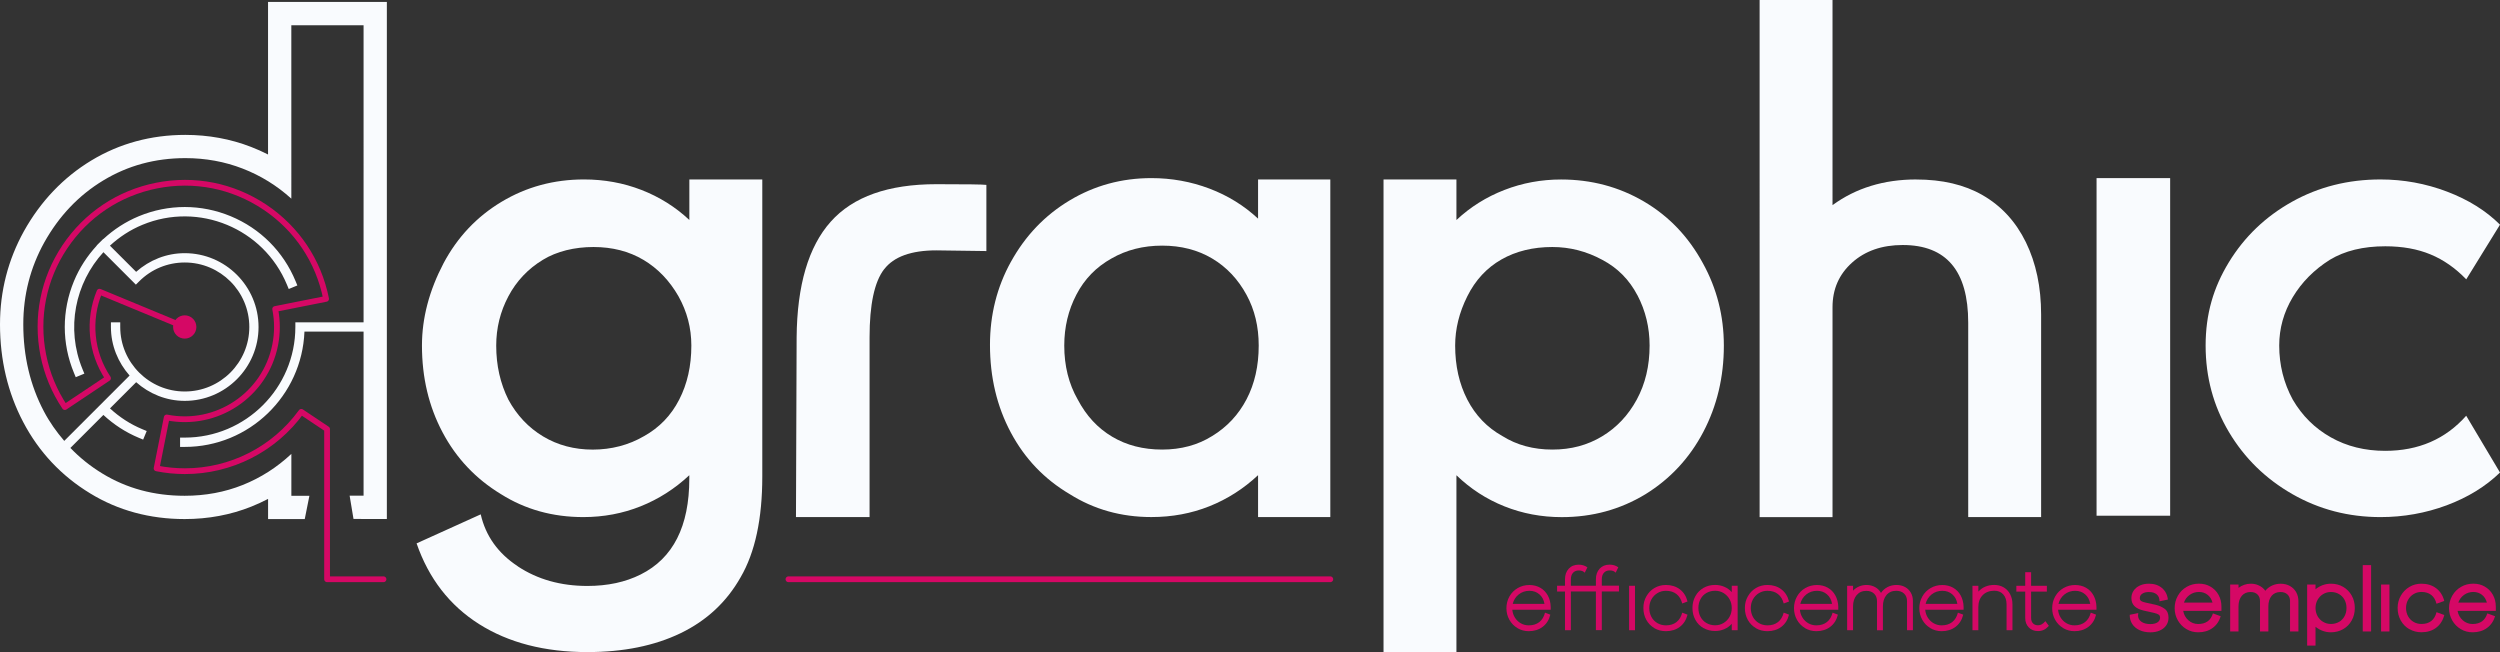
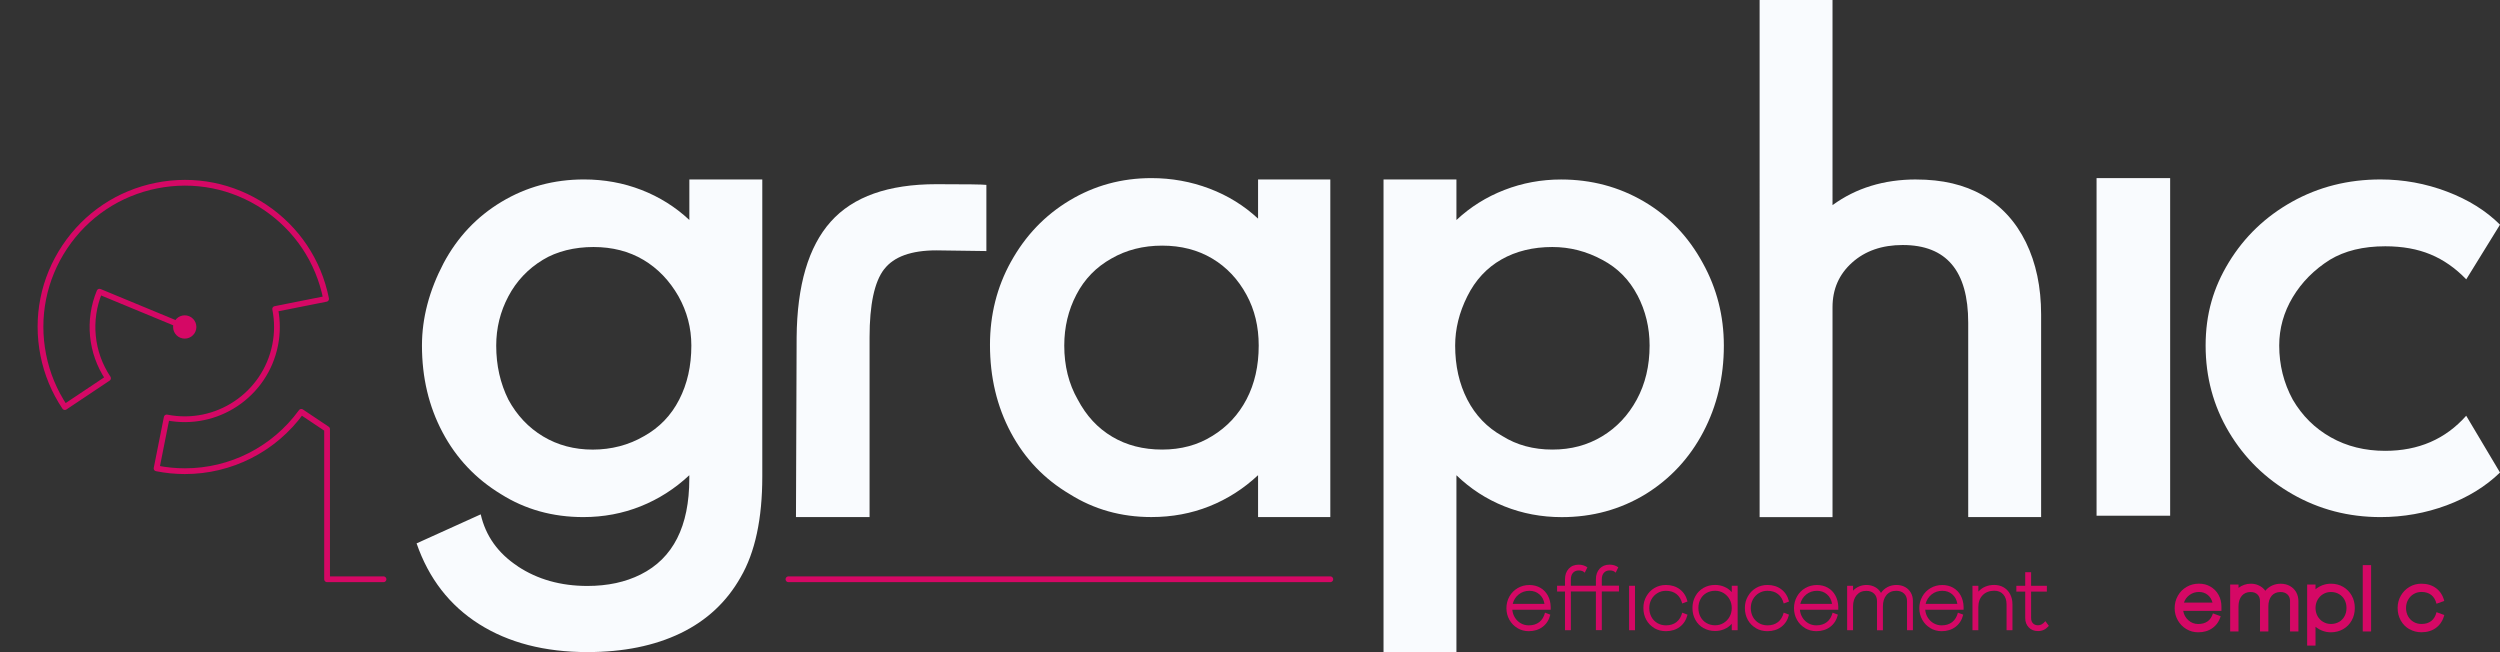
<svg xmlns="http://www.w3.org/2000/svg" viewBox="0 0 687.21 179.26">
  <rect x="0" y="0" width="687.21" height="179.26" fill="#333333" stroke="none" />
  <defs>
    <style>
      .cls-1 {
        fill: #d50865;
      }

      .cls-2 {
        fill: none;
        stroke: #d50865;
        stroke-linecap: round;
        stroke-linejoin: round;
        stroke-width: 1.58px;
      }

      .cls-3 {
        fill: #f9fbfe;
      }
    </style>
  </defs>
  <g id="naming">
    <g>
-       <path class="cls-3" d="M99.94,.54h-26.26V42.47c-1.51-.77-3.06-1.47-4.65-2.08-5.67-2.2-11.76-3.31-18.09-3.31-9.43,0-18.13,2.37-25.86,7.05-7.67,4.65-13.9,11.18-18.51,19.43-4.36,7.88-6.57,16.48-6.57,25.58,0,9.8,2.15,18.86,6.4,26.92,4.3,8.18,10.49,14.77,18.4,19.57,7.64,4.68,16.39,7.05,25.96,7.05,6.49,0,12.66-1.15,18.34-3.43,1.57-.63,3.1-1.33,4.59-2.11v5.54h10.08l1.28-6.4h-4.96v-11.51c-3.96,3.71-8.42,6.56-13.37,8.54-4.95,1.98-10.27,2.97-15.96,2.97-8.42,0-15.96-2.04-22.64-6.13-3.29-2-6.2-4.35-8.77-7.02l9.07-9.07c2.86,2.65,6.12,4.78,9.75,6.29l1.18,.49,.98-2.36-1.18-.49c-3.32-1.37-6.3-3.32-8.92-5.73l7.2-7.2c3.58,3.16,8.22,5.13,13.35,5.13,11.19,0,20.29-9.11,20.29-20.3s-9.1-20.3-20.29-20.3c-4.99,0-9.66,1.86-13.36,5.13l-7.2-7.19c2.55-2.35,5.53-4.33,8.92-5.73,15.48-6.43,33.32,.96,39.74,16.46l.49,1.18,2.37-.98-.49-1.18c-3.37-8.14-9.71-14.48-17.84-17.85-8.14-3.37-17.1-3.37-25.24,0-3.66,1.52-6.93,3.66-9.76,6.28l-.03-.03-.64,.64c-.17,.17-.35,.34-.52,.51l-.65,.65,.03,.03c-2.61,2.83-4.76,6.1-6.27,9.76-3.37,8.14-3.37,17.1,0,25.23l.49,1.18,2.37-.98-.49-1.18c-4.67-11.27-2.01-23.75,5.73-32.2l7.11,7.11h0s1.81,1.81,1.81,1.81l.9-.9c3.35-3.35,7.8-5.19,12.54-5.19,9.78,0,17.74,7.95,17.74,17.73s-7.96,17.73-17.74,17.73-17.74-7.95-17.74-17.73v-1.28h-2.56v1.28c0,5.13,1.98,9.77,5.13,13.35l-8.03,8.03-1.02,1.02h0s-8.91,8.91-8.91,8.91c-2.12-2.47-4.03-5.14-5.6-8.13-3.78-7.17-5.66-15.16-5.66-23.94,0-8.04,1.92-15.52,5.75-22.46,4.08-7.3,9.49-12.99,16.24-17.07,6.74-4.08,14.26-6.13,22.55-6.13,5.57,0,10.82,.96,15.77,2.88,4.95,1.92,9.4,4.67,13.37,8.26V6.94h19.86V88.6h-18.75v1.28c0,16.77-13.64,30.41-30.41,30.41h-1.28v2.56h1.28c17.75,0,32.23-14.11,32.91-31.7h16.25v45.11h-3.83l1.06,6.38,2.77,.02h6.4V.54h-6.4Z" />
      <path class="cls-3" d="M243.02,74.02c-2.66,3.46-3.99,9.71-3.99,18.74v49.37h-20.23l.18-49.37c.12-14.35,3.25-24.96,9.38-31.83,6.13-6.87,15.8-10.3,29.05-10.3,8.17,0,12.74,.06,13.73,.19v18.19l-13.73-.19c-6.93,0-11.73,1.74-14.38,5.2Z" />
      <path class="cls-3" d="M277.88,71.98c3.96-7.18,9.34-12.81,16.15-16.89,6.8-4.08,14.29-6.13,22.46-6.13,5.57,0,10.88,.96,15.96,2.88,5.07,1.92,9.53,4.68,13.37,8.26v-10.77h19.86v92.8h-19.86v-11.51c-3.96,3.71-8.42,6.56-13.37,8.54-4.95,1.98-10.27,2.97-15.96,2.97-8.29,0-15.78-2.1-22.46-6.31-6.93-4.09-12.31-9.71-16.15-16.89-3.84-7.18-5.75-15.22-5.75-24.13,0-8.29,1.92-15.9,5.75-22.83Zm18.38,37.86c2.35,4.46,5.5,7.86,9.47,10.21,3.96,2.36,8.54,3.53,13.73,3.53s9.77-1.24,13.73-3.71c4.08-2.48,7.24-5.85,9.47-10.12,2.23-4.27,3.34-9.19,3.34-14.76,0-5.19-1.11-9.83-3.34-13.92-2.35-4.33-5.51-7.67-9.47-10.02-3.96-2.35-8.54-3.53-13.73-3.53s-9.84,1.18-13.92,3.53c-4.21,2.35-7.43,5.66-9.65,9.93-2.23,4.27-3.34,8.94-3.34,14.01,0,5.57,1.23,10.52,3.71,14.85Z" />
      <path class="cls-3" d="M468.2,118.76c-3.78,7.18-9.07,12.87-15.87,17.08-6.93,4.21-14.6,6.31-23.02,6.31-5.57,0-10.83-.99-15.78-2.97-4.95-1.98-9.34-4.83-13.18-8.54v48.63h-20.04V49.34h20.04v11.14c3.83-3.59,8.23-6.34,13.18-8.26,4.95-1.92,10.14-2.88,15.59-2.88,8.29,0,15.87,2.01,22.74,6.03,6.87,4.03,12.28,9.69,16.24,16.99,3.83,6.93,5.76,14.48,5.76,22.64,0,8.66-1.89,16.59-5.66,23.76Zm-18.1-37.59c-2.23-4.27-5.44-7.52-9.65-9.74-4.33-2.35-8.91-3.53-13.73-3.53-5.32,0-9.99,1.14-14.01,3.43-4.02,2.29-7.15,5.66-9.37,10.12-2.23,4.45-3.34,8.97-3.34,13.54,0,5.57,1.11,10.52,3.34,14.85,2.23,4.33,5.44,7.68,9.65,10.03,3.96,2.48,8.54,3.71,13.73,3.71s9.62-1.21,13.64-3.62c4.02-2.41,7.21-5.79,9.56-10.12,2.35-4.33,3.53-9.28,3.53-14.85,0-4.94-1.11-9.56-3.34-13.83Z" />
      <path class="cls-3" d="M526.73,49.34c7.18,0,13.24,1.43,18.19,4.27,5.2,2.97,9.19,7.31,11.97,12.99,2.78,5.69,4.18,12.31,4.18,19.86v55.68h-20.04v-53.45c0-14.23-6-21.34-18-21.34-5.69,0-10.33,1.61-13.92,4.83-3.59,3.22-5.38,7.3-5.38,12.25v57.72h-20.04V0h20.04V56.39c6.43-4.7,14.11-7.06,23.02-7.06Z" />
      <path class="cls-3" d="M596.54,48.96v92.8h-20.23V48.96h20.23Z" />
      <path class="cls-3" d="M677.93,114.3l9.28,15.59c-3.96,3.84-8.85,6.84-14.66,9.01-5.82,2.16-11.88,3.24-18.19,3.24-8.79,0-16.86-2.1-24.22-6.31-7.36-4.21-13.18-9.9-17.45-17.08-4.27-7.18-6.4-15.1-6.4-23.76s2.13-15.93,6.4-22.92c4.27-6.99,10.05-12.53,17.35-16.61,7.3-4.08,15.41-6.13,24.32-6.13,6.31,0,12.4,1.11,18.28,3.34,5.88,2.23,10.73,5.26,14.57,9.09l-9.28,15.03c-2.97-3.09-6.25-5.38-9.83-6.86-3.59-1.49-7.73-2.23-12.44-2.23-6.06,0-11.13,1.24-15.22,3.71-4.33,2.73-7.73,6.16-10.21,10.3-2.48,4.15-3.71,8.57-3.71,13.27,0,5.33,1.23,10.28,3.71,14.85,2.6,4.46,6.09,7.92,10.48,10.39,4.39,2.48,9.38,3.71,14.94,3.71,9.16,0,16.58-3.22,22.27-9.65Z" />
      <path class="cls-3" d="M142.34,155.69c5.44,3.59,11.81,5.38,19.12,5.38,5.57,0,10.46-1.05,14.66-3.16,8.91-4.45,13.36-13.24,13.36-26.35v-.93c-3.96,3.71-8.42,6.56-13.36,8.54-4.95,1.98-10.21,2.97-15.78,2.97-8.42,0-15.96-2.1-22.64-6.31-6.93-4.21-12.28-9.87-16.05-16.99-3.78-7.11-5.66-15.06-5.66-23.85,0-7.54,1.98-15.09,5.94-22.64,3.83-7.18,9.15-12.81,15.96-16.89,6.8-4.08,14.35-6.13,22.64-6.13,5.57,0,10.83,.96,15.78,2.88,4.95,1.92,9.34,4.67,13.18,8.26v-11.14h20.05v81.66c0,11.63-1.98,20.85-5.94,27.66-3.84,6.81-9.34,11.94-16.52,15.41-7.18,3.46-15.72,5.19-25.61,5.19-11.76,0-21.68-2.57-29.79-7.7-8.11-5.14-13.83-12.53-17.17-22.18l17.63-7.98c1.36,5.94,4.76,10.71,10.21,14.29Zm-2.6-45.84c2.35,4.33,5.54,7.71,9.56,10.12,4.02,2.41,8.57,3.62,13.64,3.62s9.9-1.24,14.11-3.71c4.21-2.35,7.43-5.69,9.65-10.03,2.23-4.33,3.34-9.28,3.34-14.85,0-4.83-1.18-9.34-3.53-13.54-2.48-4.33-5.69-7.68-9.65-10.03-3.96-2.35-8.54-3.53-13.73-3.53s-10.09,1.18-13.92,3.53c-4.08,2.48-7.24,5.82-9.47,10.03-2.23,4.21-3.34,8.72-3.34,13.54,0,5.45,1.12,10.39,3.34,14.85Z" />
    </g>
  </g>
  <g id="payoff">
    <g>
      <path class="cls-1" d="M417.12,172.64c-.94-.55-1.68-1.31-2.22-2.28s-.81-2.03-.81-3.18,.28-2.26,.83-3.23,1.31-1.74,2.28-2.3,2.03-.84,3.2-.84c1.11,0,2.11,.25,2.99,.75,.88,.5,1.57,1.21,2.07,2.12,.5,.91,.77,1.96,.8,3.13v.8h-10.55c.07,.81,.32,1.54,.73,2.19,.41,.65,.95,1.16,1.61,1.54,.66,.37,1.39,.56,2.18,.56,1.17,0,2.13-.3,2.9-.9,.76-.6,1.28-1.46,1.57-2.59l1.46,.55c-.35,1.43-1.05,2.54-2.1,3.34s-2.33,1.2-3.83,1.2c-1.13,0-2.16-.28-3.1-.83Zm7.43-6.64c-.18-1.11-.65-1.99-1.4-2.63-.75-.65-1.67-.97-2.75-.97s-2.09,.33-2.93,1c-.84,.67-1.39,1.54-1.65,2.6h8.73Z" />
      <path class="cls-1" d="M431.81,173.24h-1.62v-10.63h-2.17v-1.6h2.17v-1.73c0-1.23,.34-2.21,1.03-2.95,.68-.74,1.6-1.11,2.76-1.11,.88,0,1.67,.24,2.37,.73l-.73,1.48c-.37-.41-.9-.62-1.62-.62s-1.22,.22-1.61,.65c-.39,.43-.58,1.04-.58,1.81v1.73h6.88v-1.73c0-1.23,.34-2.21,1.03-2.95,.69-.74,1.6-1.11,2.76-1.11,.88,0,1.67,.24,2.37,.73l-.73,1.48c-.36-.41-.9-.62-1.62-.62s-1.22,.22-1.61,.65c-.39,.43-.58,1.04-.58,1.81v1.73h4.72v1.6h-4.72v10.63h-1.62v-10.63h-6.88v10.63Z" />
      <path class="cls-1" d="M449.43,161.02v12.22h-1.62v-12.22h1.62Z" />
      <path class="cls-1" d="M454.76,172.65c-.95-.55-1.69-1.3-2.22-2.27-.53-.96-.8-2.05-.8-3.25s.27-2.24,.82-3.21,1.29-1.74,2.23-2.29c.94-.55,1.99-.83,3.15-.83,1.5,0,2.78,.4,3.83,1.2,1.05,.8,1.75,1.91,2.1,3.34l-1.46,.55c-.29-1.13-.81-1.99-1.57-2.59-.76-.6-1.73-.9-2.9-.9-.85,0-1.63,.21-2.33,.63s-1.25,.99-1.65,1.71-.6,1.52-.6,2.41,.2,1.71,.59,2.43c.39,.72,.94,1.29,1.64,1.7,.7,.41,1.48,.62,2.35,.62,1.17,0,2.13-.3,2.9-.9,.76-.6,1.28-1.46,1.57-2.59l1.46,.55c-.35,1.43-1.05,2.54-2.1,3.34s-2.33,1.2-3.83,1.2c-1.17,0-2.23-.27-3.18-.82Z" />
      <path class="cls-1" d="M468.25,172.65c-.95-.55-1.69-1.3-2.22-2.27-.53-.96-.8-2.05-.8-3.25s.27-2.29,.8-3.25c.53-.96,1.27-1.72,2.22-2.27,.95-.55,2.02-.82,3.2-.82,.9,0,1.74,.17,2.54,.51,.8,.34,1.48,.83,2.04,1.47v-1.76h1.62v12.22h-1.62v-1.76c-.56,.64-1.24,1.13-2.04,1.47-.8,.34-1.64,.51-2.54,.51-1.19,0-2.25-.27-3.2-.82Zm5.53-1.4c.7-.42,1.25-.99,1.65-1.71,.4-.72,.6-1.52,.6-2.4s-.2-1.68-.6-2.41c-.4-.72-.96-1.29-1.65-1.71s-1.47-.63-2.32-.63-1.67,.2-2.37,.6c-.7,.4-1.25,.96-1.64,1.69s-.59,1.54-.59,2.45,.2,1.73,.59,2.45,.94,1.29,1.64,1.69c.7,.4,1.49,.61,2.37,.61s1.63-.21,2.32-.63Z" />
      <path class="cls-1" d="M482.66,172.65c-.95-.55-1.69-1.3-2.22-2.27-.53-.96-.8-2.05-.8-3.25s.27-2.24,.82-3.21,1.29-1.74,2.23-2.29c.94-.55,1.99-.83,3.15-.83,1.5,0,2.78,.4,3.83,1.2,1.05,.8,1.75,1.91,2.1,3.34l-1.46,.55c-.29-1.13-.81-1.99-1.57-2.59-.76-.6-1.73-.9-2.9-.9-.85,0-1.63,.21-2.33,.63s-1.25,.99-1.65,1.71-.6,1.52-.6,2.41,.2,1.71,.59,2.43c.39,.72,.94,1.29,1.64,1.7,.7,.41,1.48,.62,2.35,.62,1.17,0,2.13-.3,2.9-.9,.76-.6,1.28-1.46,1.57-2.59l1.46,.55c-.35,1.43-1.05,2.54-2.1,3.34-1.05,.8-2.33,1.2-3.83,1.2-1.17,0-2.23-.27-3.18-.82Z" />
      <path class="cls-1" d="M496.17,172.64c-.94-.55-1.68-1.31-2.22-2.28-.54-.96-.81-2.03-.81-3.18s.28-2.26,.83-3.23c.55-.97,1.31-1.74,2.28-2.3s2.03-.84,3.2-.84c1.11,0,2.11,.25,2.99,.75,.88,.5,1.57,1.21,2.07,2.12,.5,.91,.77,1.96,.8,3.13v.8h-10.55c.07,.81,.32,1.54,.73,2.19,.41,.65,.95,1.16,1.61,1.54,.66,.37,1.39,.56,2.18,.56,1.17,0,2.13-.3,2.9-.9,.76-.6,1.28-1.46,1.57-2.59l1.46,.55c-.35,1.43-1.05,2.54-2.1,3.34s-2.33,1.2-3.83,1.2c-1.13,0-2.16-.28-3.1-.83Zm7.43-6.64c-.18-1.11-.65-1.99-1.4-2.63-.75-.65-1.67-.97-2.75-.97s-2.09,.33-2.93,1c-.84,.67-1.39,1.54-1.65,2.6h8.73Z" />
      <path class="cls-1" d="M509.37,173.24h-1.62v-12.22h1.62v1.35c.47-.5,1.03-.89,1.66-1.16s1.31-.41,2.03-.41c.88,0,1.67,.2,2.37,.58s1.24,.92,1.62,1.61c.47-.7,1.08-1.24,1.82-1.62,.74-.38,1.56-.57,2.44-.57s1.66,.19,2.35,.56,1.21,.9,1.6,1.57,.57,1.45,.57,2.31v8h-1.62v-8c0-.87-.27-1.56-.81-2.07-.54-.52-1.26-.77-2.15-.77-1.13,0-2.02,.39-2.68,1.16-.66,.78-.99,1.82-.99,3.13v6.57h-1.62v-8c0-.87-.27-1.56-.8-2.07-.53-.52-1.25-.77-2.14-.77-1.11,0-1.99,.39-2.66,1.17-.66,.79-.99,1.82-.99,3.11v6.57Z" />
      <path class="cls-1" d="M530.62,172.64c-.94-.55-1.68-1.31-2.22-2.28s-.81-2.03-.81-3.18,.28-2.26,.83-3.23c.55-.97,1.31-1.74,2.28-2.3s2.03-.84,3.2-.84c1.11,0,2.11,.25,2.99,.75,.88,.5,1.57,1.21,2.07,2.12,.5,.91,.77,1.96,.8,3.13v.8h-10.55c.07,.81,.32,1.54,.73,2.19,.41,.65,.95,1.16,1.61,1.54,.66,.37,1.39,.56,2.18,.56,1.17,0,2.13-.3,2.9-.9,.76-.6,1.28-1.46,1.57-2.59l1.46,.55c-.35,1.43-1.05,2.54-2.1,3.34s-2.33,1.2-3.83,1.2c-1.13,0-2.16-.28-3.1-.83Zm7.43-6.64c-.18-1.11-.65-1.99-1.4-2.63-.75-.65-1.67-.97-2.75-.97s-2.09,.33-2.93,1c-.84,.67-1.39,1.54-1.65,2.6h8.73Z" />
      <path class="cls-1" d="M543.82,173.24h-1.62v-12.22h1.62v1.6c.53-.59,1.17-1.05,1.91-1.36,.74-.31,1.55-.47,2.42-.47,.99,0,1.87,.22,2.63,.67s1.36,1.08,1.78,1.89,.63,1.74,.63,2.79v7.09h-1.62v-7.09c0-1.16-.3-2.07-.91-2.75-.61-.68-1.42-1.01-2.44-1.01-1.34,0-2.41,.41-3.21,1.22-.8,.81-1.2,1.91-1.2,3.29v6.34Z" />
      <path class="cls-1" d="M557.68,172.47c-.65-.67-.98-1.54-.98-2.6v-7.25h-2.44v-1.6h2.44v-3.74h1.62v3.74h4.33v1.6h-4.33v7.25c0,.63,.17,1.11,.51,1.47,.34,.36,.81,.54,1.4,.54,.37,0,.71-.09,1.03-.27,.32-.18,.64-.47,.98-.87l.96,1.3c-.43,.48-.88,.84-1.36,1.08-.48,.23-1.02,.35-1.63,.35-1.04,0-1.88-.33-2.53-1Z" />
-       <path class="cls-1" d="M567.14,172.64c-.94-.55-1.68-1.31-2.22-2.28s-.81-2.03-.81-3.18,.28-2.26,.83-3.23,1.31-1.74,2.28-2.3,2.03-.84,3.2-.84c1.11,0,2.11,.25,2.99,.75,.88,.5,1.57,1.21,2.07,2.12,.5,.91,.77,1.96,.8,3.13v.8h-10.55c.07,.81,.32,1.54,.73,2.19,.41,.65,.95,1.16,1.61,1.54,.66,.37,1.39,.56,2.18,.56,1.17,0,2.13-.3,2.9-.9,.76-.6,1.28-1.46,1.57-2.59l1.46,.55c-.35,1.43-1.05,2.54-2.1,3.34-1.05,.8-2.33,1.2-3.83,1.2-1.13,0-2.16-.28-3.1-.83Zm7.43-6.64c-.18-1.11-.65-1.99-1.4-2.63-.75-.65-1.67-.97-2.75-.97s-2.09,.33-2.93,1c-.84,.67-1.39,1.54-1.65,2.6h8.73Z" />
-       <path class="cls-1" d="M588.12,173.21c-.87-.4-1.54-.97-2.01-1.7-.47-.73-.7-1.56-.68-2.51l2.35-.48c-.04,.23-.07,.44-.07,.64,0,.71,.3,1.29,.91,1.73s1.43,.66,2.46,.66c.85,0,1.51-.16,1.98-.47,.47-.31,.71-.74,.71-1.29,0-.37-.12-.64-.35-.82-.23-.18-.68-.35-1.33-.5l-2.85-.64c-1.13-.26-1.96-.67-2.52-1.23s-.83-1.3-.83-2.21c0-.76,.21-1.44,.62-2.04,.41-.6,.98-1.07,1.71-1.4,.73-.34,1.56-.5,2.48-.5,1.45,0,2.64,.39,3.58,1.18,.94,.79,1.49,1.84,1.64,3.18l-2.3,.48c.01-.8-.24-1.43-.75-1.88-.52-.45-1.24-.67-2.17-.67-.76,0-1.37,.15-1.82,.46-.46,.3-.68,.71-.68,1.21,0,.35,.12,.61,.35,.79,.24,.17,.67,.33,1.31,.46l2.69,.59c.97,.23,1.8,.6,2.5,1.12s1.04,1.33,1.04,2.44c0,.79-.21,1.49-.63,2.1-.42,.61-1.01,1.08-1.77,1.41-.76,.34-1.63,.5-2.6,.5-1.11,0-2.1-.2-2.96-.61Z" />
      <path class="cls-1" d="M601,172.93c-.99-.59-1.77-1.39-2.35-2.41-.58-1.02-.87-2.13-.87-3.35s.29-2.38,.88-3.41c.58-1.03,1.39-1.84,2.4-2.43s2.14-.89,3.38-.89,2.23,.27,3.17,.81c.94,.54,1.68,1.29,2.22,2.25,.54,.96,.81,2.05,.81,3.28v1.14h-10.51c.18,1.05,.66,1.91,1.43,2.59,.77,.68,1.67,1.02,2.7,1.02s1.91-.25,2.59-.74c.68-.49,1.16-1.22,1.45-2.18l2.14,.78c-.43,1.4-1.18,2.48-2.27,3.26-1.09,.78-2.39,1.16-3.91,1.16-1.19,0-2.27-.29-3.26-.88Zm7.18-7.29c-.23-.89-.68-1.61-1.34-2.13-.67-.53-1.47-.79-2.39-.79s-1.79,.27-2.54,.8c-.75,.54-1.28,1.24-1.58,2.12h7.87Z" />
      <path class="cls-1" d="M615.34,173.58h-2.3v-12.9h2.3v.91c.47-.36,1-.64,1.57-.84,.58-.2,1.17-.3,1.78-.3,.84,0,1.61,.17,2.31,.52,.71,.34,1.27,.82,1.7,1.43,.5-.63,1.12-1.1,1.86-1.44,.74-.34,1.53-.5,2.38-.5,.94,0,1.78,.21,2.52,.62,.74,.41,1.31,.98,1.72,1.7s.62,1.55,.62,2.47v8.34h-2.3v-8.34c0-.77-.23-1.39-.71-1.84-.47-.45-1.11-.67-1.92-.67-1.03,0-1.85,.36-2.44,1.06-.59,.71-.89,1.67-.89,2.88v6.91h-2.3v-8.34c0-.77-.23-1.39-.7-1.84-.46-.45-1.1-.67-1.9-.67-1.02,0-1.82,.36-2.42,1.06-.59,.71-.89,1.67-.89,2.88v6.91Z" />
      <path class="cls-1" d="M636.5,177.46h-2.3v-16.78h2.3v1.3c.58-.49,1.23-.86,1.96-1.13,.73-.27,1.49-.4,2.28-.4,1.25,0,2.37,.29,3.36,.87s1.78,1.38,2.35,2.39,.85,2.16,.85,3.42-.28,2.4-.85,3.42c-.57,1.02-1.35,1.82-2.35,2.39s-2.12,.87-3.36,.87c-.79,0-1.55-.13-2.28-.4-.73-.27-1.38-.64-1.96-1.13v5.18Zm6.44-6.49c.65-.37,1.15-.89,1.52-1.56,.37-.67,.55-1.43,.55-2.28s-.18-1.61-.55-2.28-.87-1.19-1.52-1.56c-.65-.37-1.38-.56-2.2-.56s-1.51,.2-2.15,.58-1.15,.91-1.53,1.59c-.37,.67-.56,1.41-.56,2.23s.19,1.56,.56,2.23c.37,.67,.88,1.2,1.53,1.58,.65,.39,1.37,.58,2.15,.58s1.55-.18,2.2-.56Z" />
      <path class="cls-1" d="M651.78,155.34v18.24h-2.3v-18.24h2.3Z" />
-       <path class="cls-1" d="M656.82,160.68v12.9h-2.3v-12.9h2.3Z" />
      <path class="cls-1" d="M662.28,172.95c-1-.58-1.78-1.38-2.35-2.39-.57-1.02-.86-2.16-.86-3.42s.29-2.36,.87-3.38c.58-1.02,1.36-1.82,2.36-2.42s2.1-.89,3.32-.89c1.58,0,2.93,.42,4.04,1.25,1.11,.84,1.85,2,2.23,3.49l-2.14,.77c-.26-1.06-.74-1.87-1.44-2.42s-1.6-.82-2.69-.82c-.79,0-1.51,.2-2.15,.58s-1.15,.91-1.53,1.59c-.37,.67-.56,1.41-.56,2.23s.18,1.59,.55,2.26c.37,.67,.87,1.19,1.52,1.57,.64,.38,1.37,.57,2.18,.57,1.1,0,1.99-.27,2.69-.82s1.18-1.35,1.44-2.42l2.14,.78c-.38,1.49-1.13,2.65-2.23,3.49-1.11,.84-2.46,1.25-4.04,1.25-1.23,0-2.34-.29-3.34-.87Z" />
-       <path class="cls-1" d="M676.42,172.93c-.99-.59-1.77-1.39-2.35-2.41-.58-1.02-.87-2.13-.87-3.35s.29-2.38,.88-3.41c.58-1.03,1.39-1.84,2.4-2.43s2.14-.89,3.38-.89,2.23,.27,3.17,.81c.94,.54,1.68,1.29,2.22,2.25,.54,.96,.81,2.05,.81,3.28v1.14h-10.51c.18,1.05,.66,1.91,1.43,2.59,.77,.68,1.67,1.02,2.7,1.02s1.91-.25,2.59-.74c.68-.49,1.16-1.22,1.45-2.18l2.14,.78c-.43,1.4-1.18,2.48-2.27,3.26-1.09,.78-2.39,1.16-3.91,1.16-1.19,0-2.27-.29-3.26-.88Zm7.18-7.29c-.23-.89-.68-1.61-1.34-2.13-.67-.53-1.47-.79-2.39-.79s-1.79,.27-2.54,.8c-.75,.54-1.28,1.24-1.58,2.12h7.87Z" />
    </g>
  </g>
  <g id="linea-1">
    <path class="cls-2" d="M105.42,159.23h-15.51v-41.28s-7.09-4.74-7.09-4.74c-7.53,10.36-19.43,16.31-31.98,16.31-2.58,0-5.19-.25-7.8-.77l2.79-14c13.73,2.73,27.08-6.19,29.81-19.92,.65-3.27,.65-6.63,0-9.89l14-2.79c-2.06-10.38-8.05-19.34-16.85-25.22-8.8-5.88-19.37-7.99-29.75-5.92-10.38,2.07-19.34,8.05-25.22,16.85-5.88,8.8-7.98,19.37-5.92,29.75,1.02,5.13,3.01,9.93,5.92,14.29l11.87-7.93c-4.7-7.04-5.58-15.97-2.34-23.79l23.43,9.7m151.97,61.17" />
  </g>
  <g id="linea-2">
    <line class="cls-2" x1="216.73" y1="159.23" x2="365.68" y2="159.23" />
  </g>
  <g id="cerchio">
    <circle class="cls-1" cx="50.78" cy="89.88" r="3.2" />
  </g>
</svg>